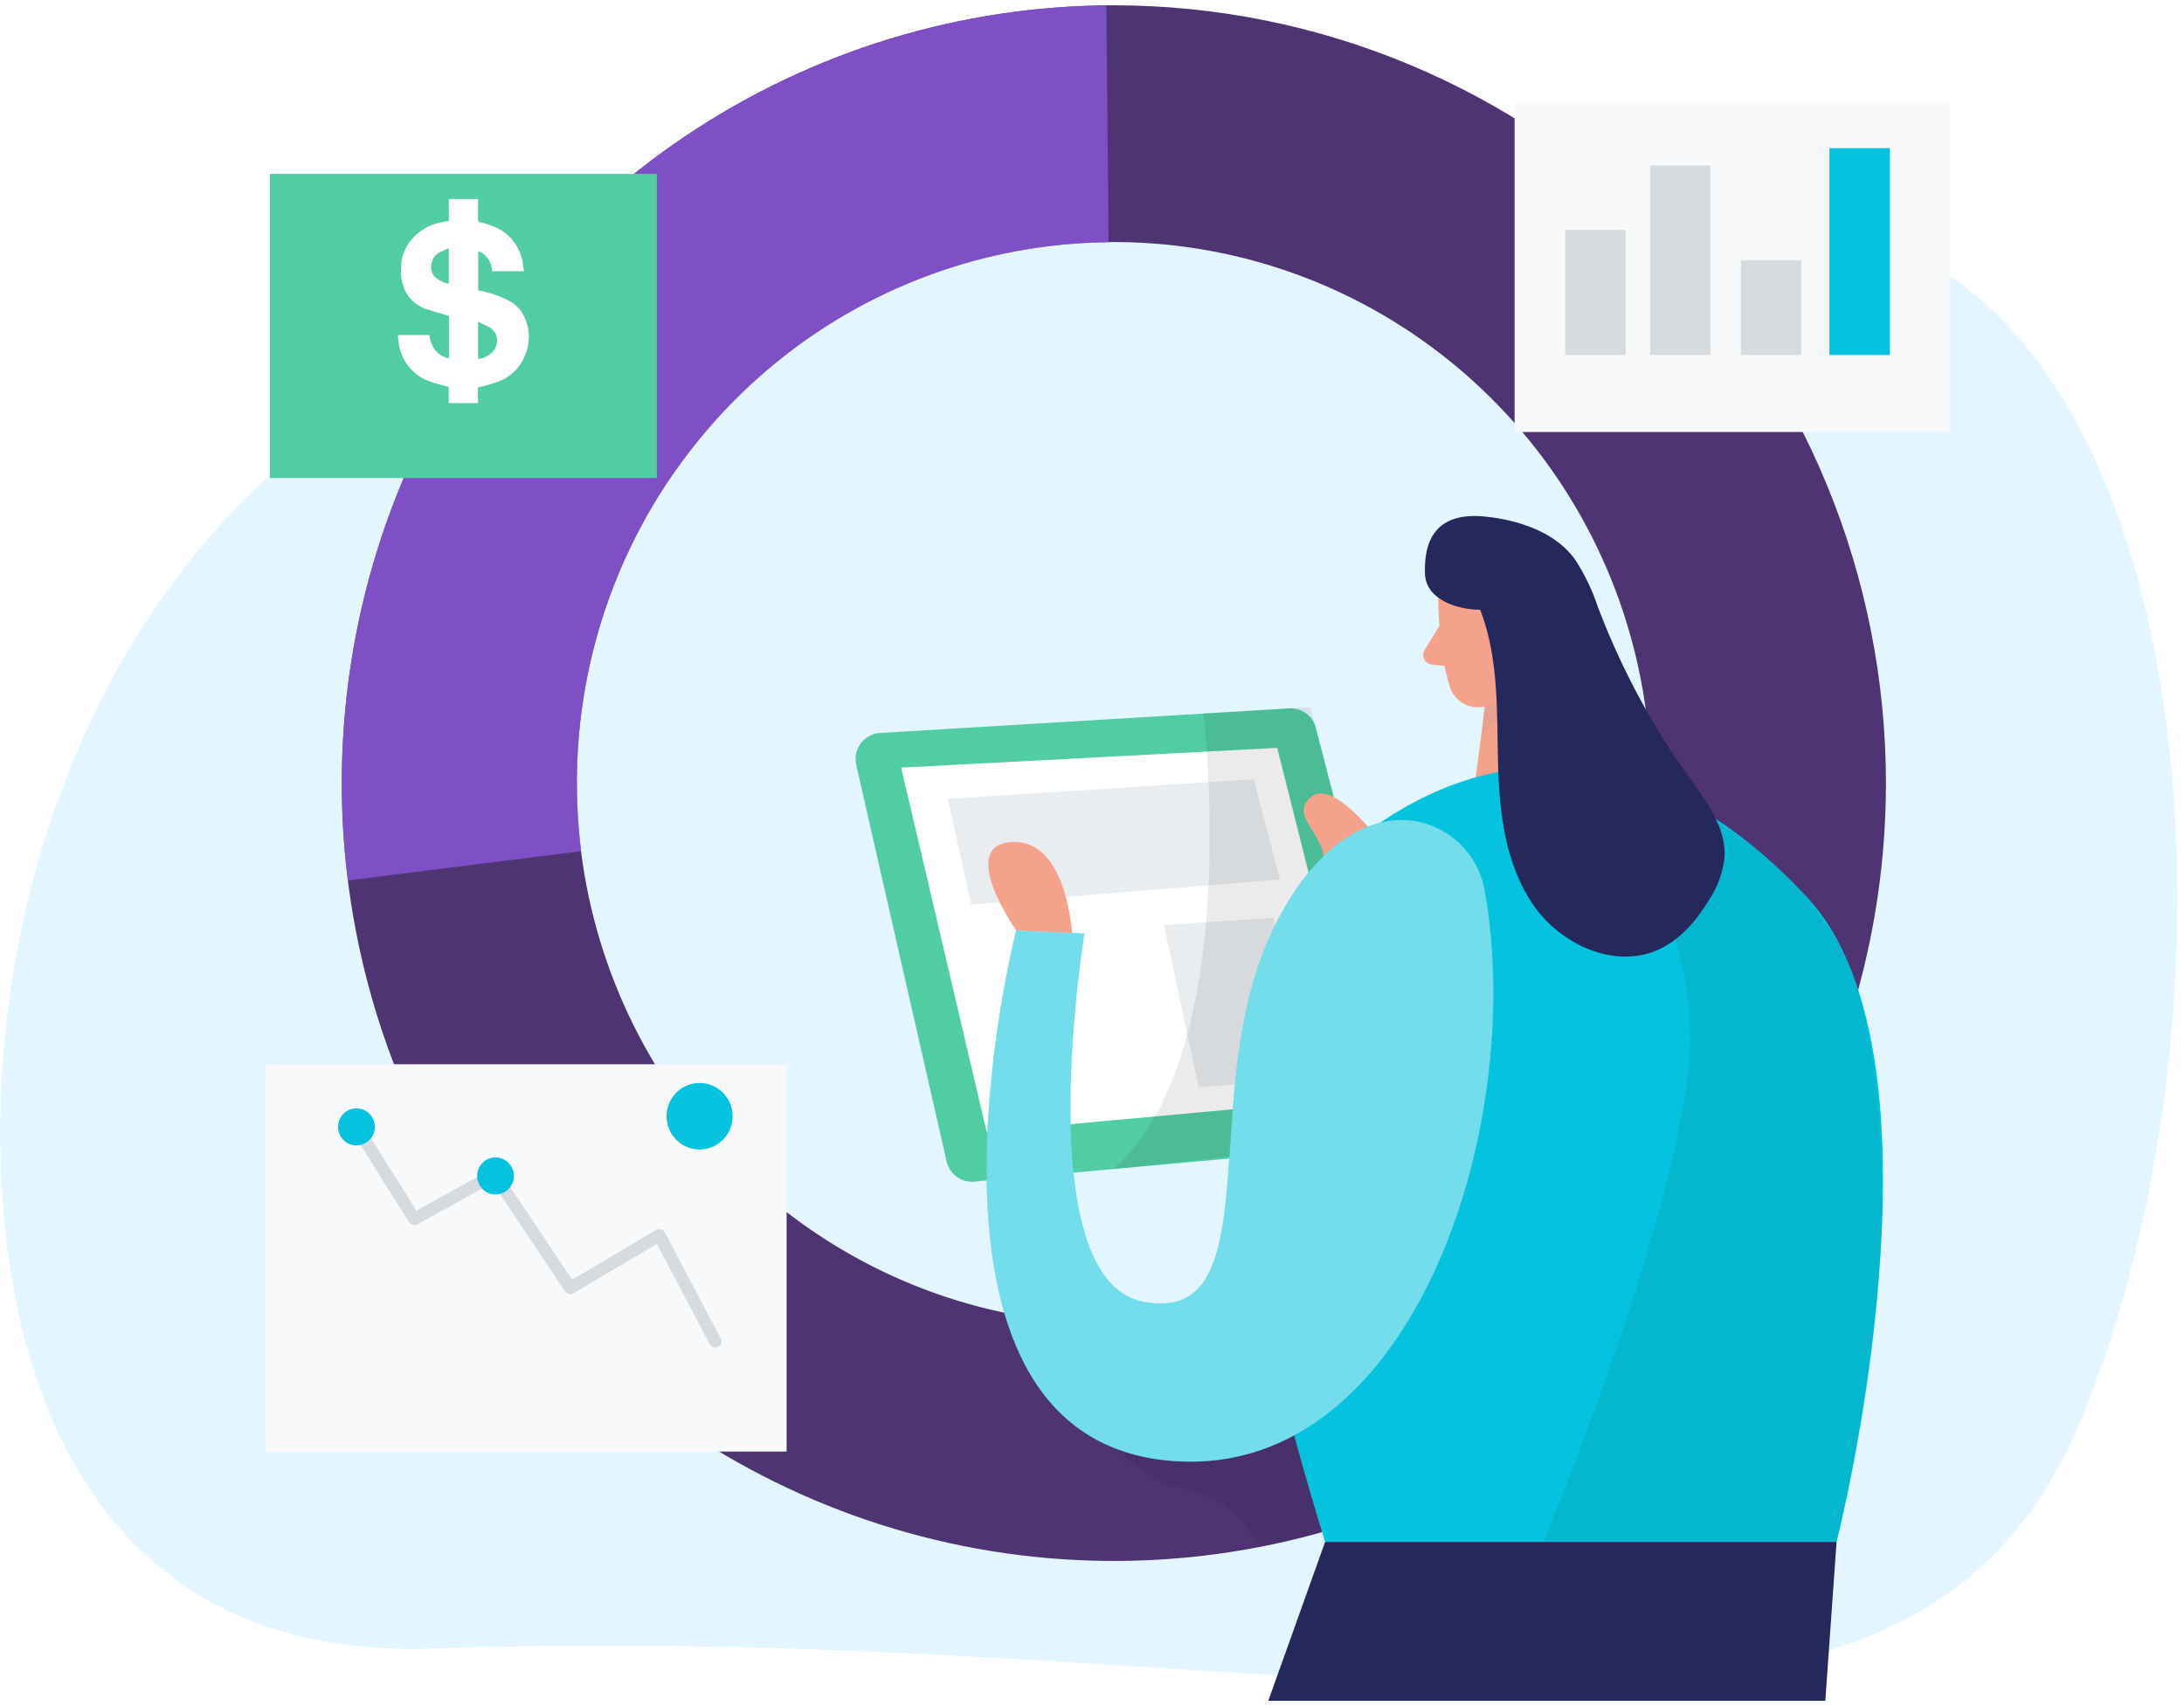
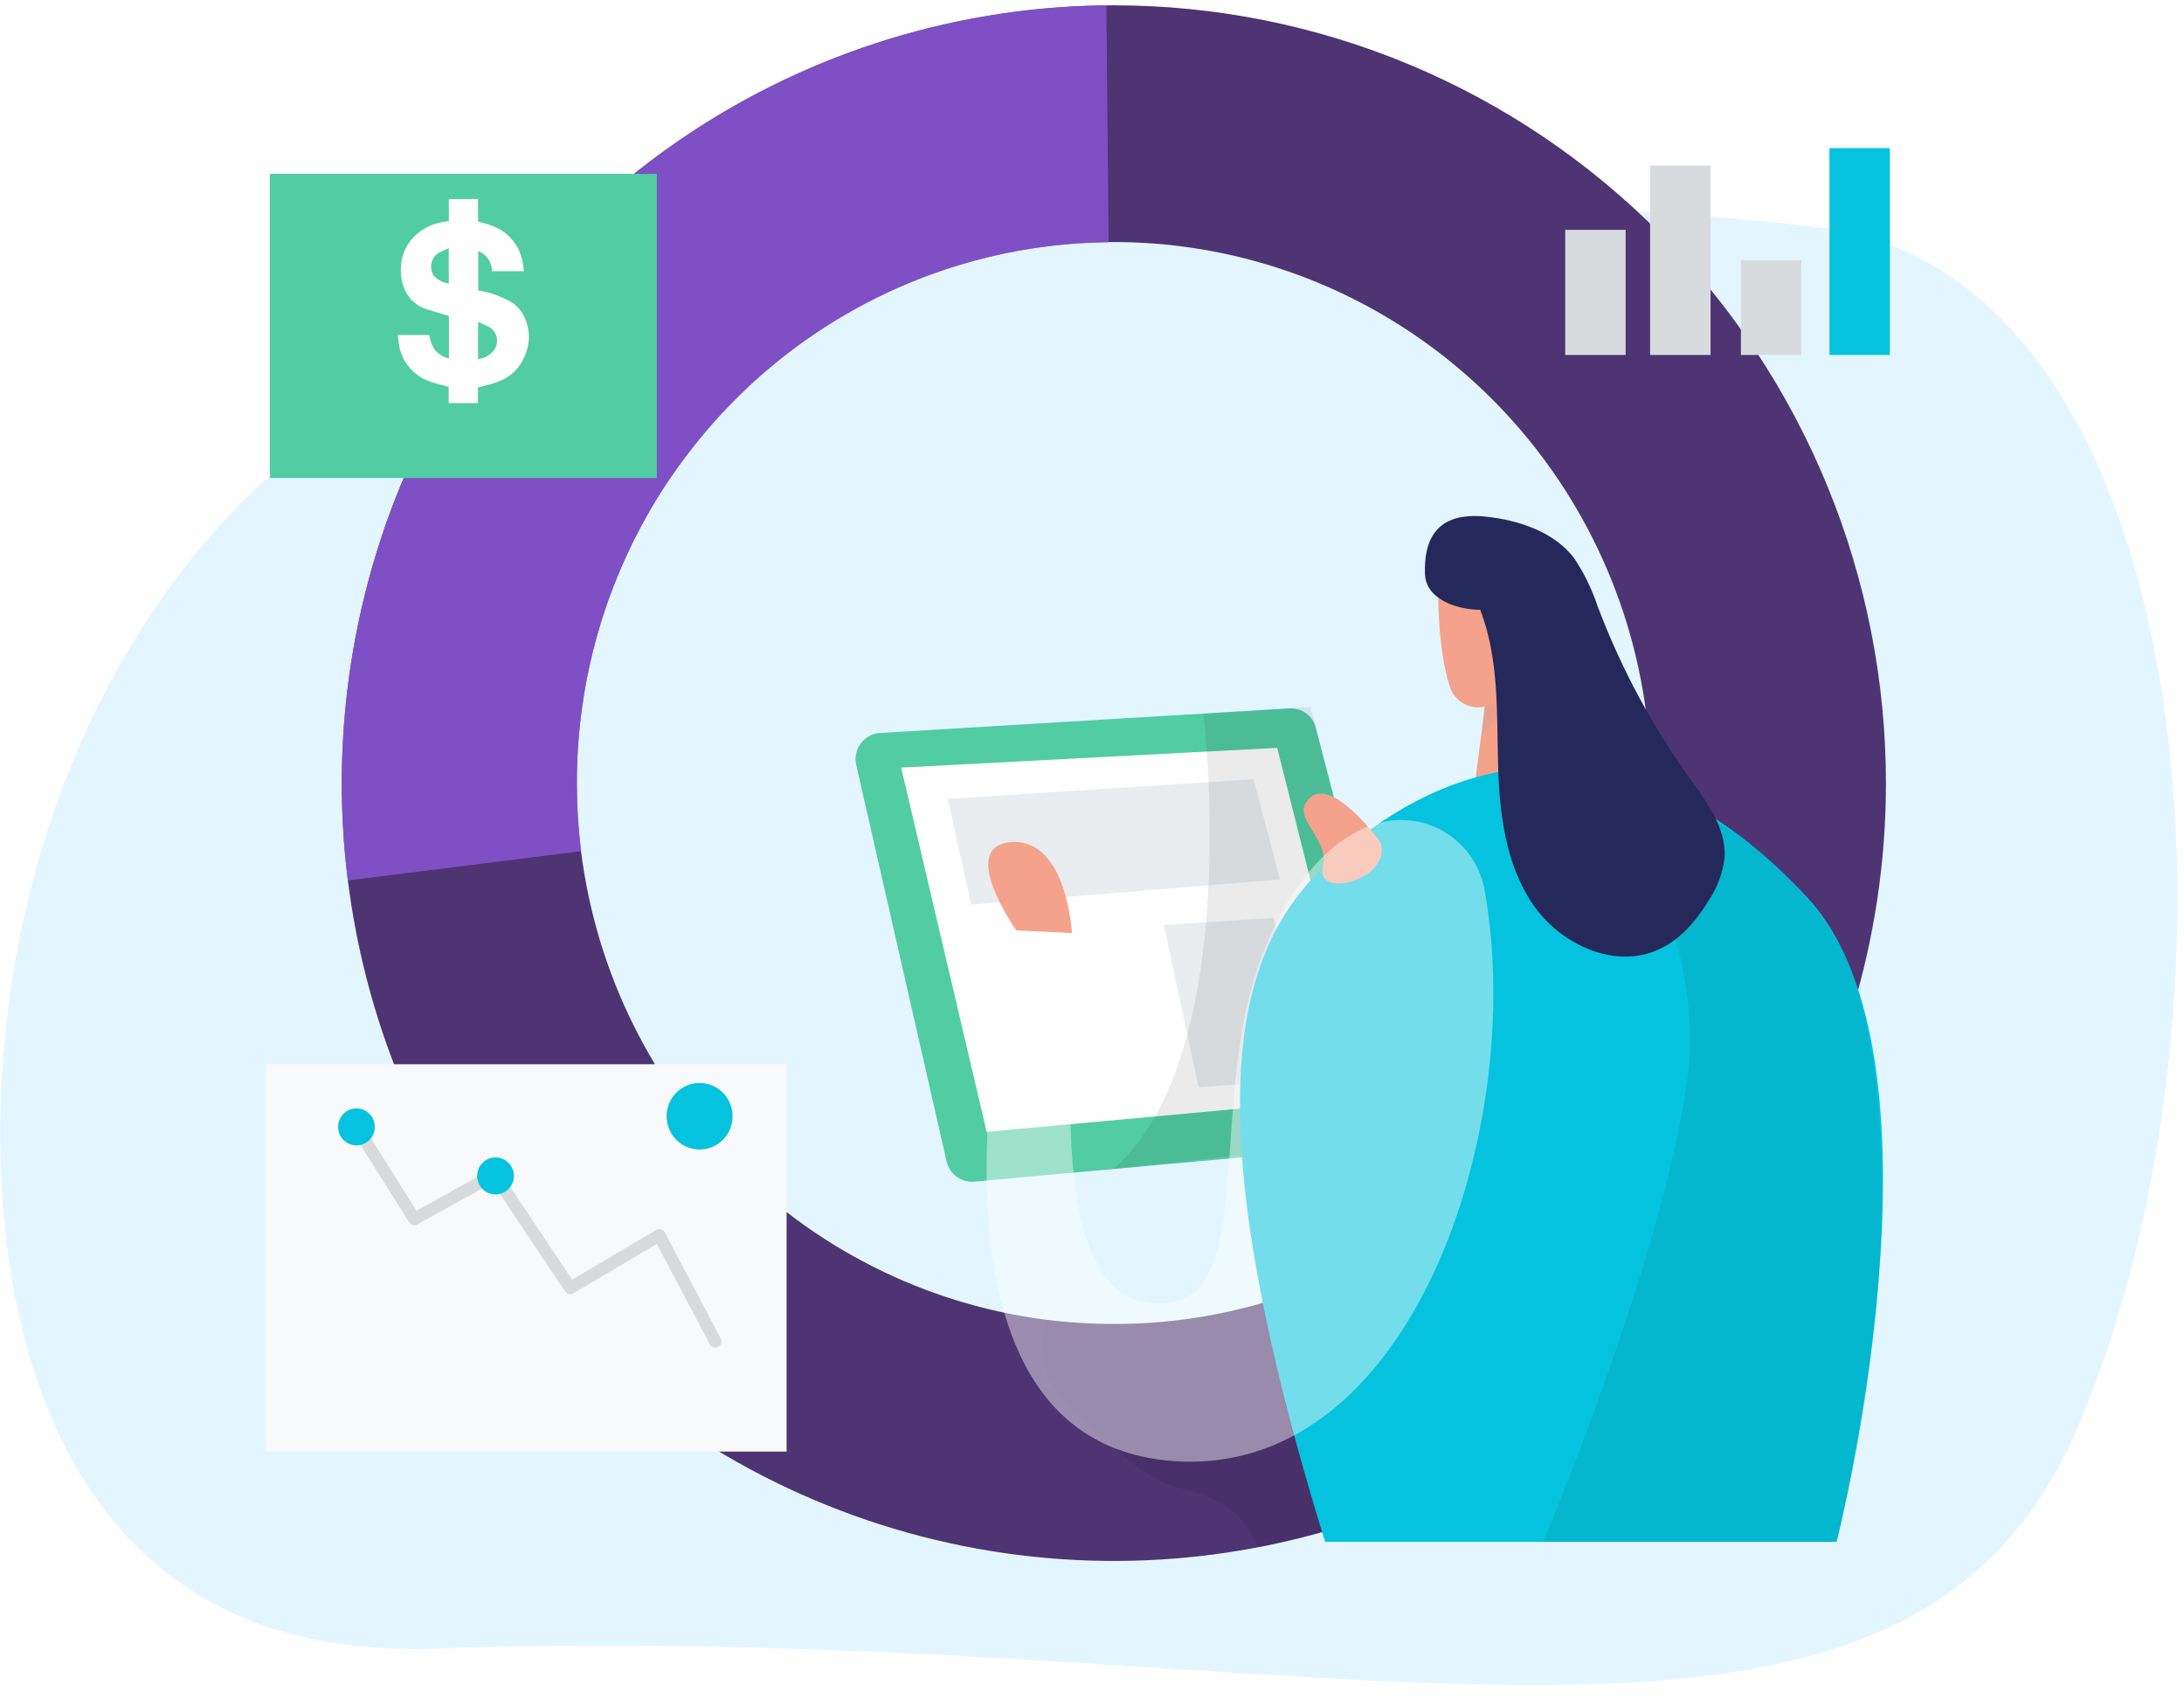
<svg xmlns="http://www.w3.org/2000/svg" width="352" height="275" fill="none" viewBox="0 0 352 275">
  <g clip-path="url(#clip0)">
    <path fill="#73D5FF" d="M69.18 59.798C33.018 75.823 6.239 116.44.963 165.535c-4.452 41.403 5.253 102.397 68.83 100.199 143.579-4.979 236.038 32.588 265.177-35.886 29.139-68.473 20.179-185.57-41.672-193.163-49.184-6.033-153.541-8.164-224.118 23.113z" opacity=".2" />
    <path fill="#4E3473" d="M179.525.856c-24.609 0-48.665 7.352-69.127 21.125-20.462 13.774-36.412 33.352-45.832 56.257-9.42 22.906-11.887 48.112-7.09 72.43 4.797 24.319 16.643 46.659 34.04 64.195 17.397 17.536 39.564 29.481 63.698 34.325 24.135 4.844 49.153 2.369 71.892-7.112 22.738-9.481 42.176-25.541 55.856-46.152 13.68-20.61 20.988-44.844 20.999-69.638.005-16.469-3.209-32.777-9.46-47.994-6.25-15.217-15.415-29.044-26.97-40.692-11.556-11.648-25.275-20.888-40.376-27.192-15.1-6.305-31.285-9.55-47.63-9.552zm55.551 192.21c-15.558 13.167-35.233 20.372-55.551 20.342-3.587.002-7.17-.219-10.73-.661-19.737-2.48-38.025-11.733-51.785-26.203-13.761-14.47-22.155-33.275-23.77-53.249-1.615-19.974 3.648-39.898 14.903-56.422 11.255-16.523 27.815-28.636 46.894-34.302 19.079-5.665 39.512-4.536 57.862 3.197s33.496 21.597 42.891 39.261c9.394 17.664 12.463 38.05 8.691 57.726-3.773 19.676-14.157 37.443-29.405 50.311z" />
    <path fill="#000" d="M258.527 223.097c-16.062 13.337-35.202 22.378-55.651 26.286-3.428-6.919-6.622-7.85-13.935-9.891-4.897-1.401-9.628-6.638-13.412-9.913-2.771-2.389-5.565-5.013-6.812-8.478-.911-2.712-.891-5.654.056-8.354 3.56.442 7.143.663 10.73.661 20.318.03 39.993-7.175 55.551-20.342 4.863 2.501 9.295 5.776 13.122 9.7 4.417 4.348 7.675 9.748 9.472 15.7.417 1.517.711 3.066.879 4.631z" opacity=".08" />
    <path fill="#8B57D9" d="M178.679 39.063c-13.015.115-25.836 3.192-37.504 9.002-11.668 5.81-21.882 14.203-29.878 24.55-1.692 2.176-3.339 4.486-4.764 6.729-8.882 14.018-13.58 30.311-13.534 46.942.002 3.647.226 7.291.668 10.911l-37.61 4.721c-2.192-17.546-.675-35.361 4.45-52.275C65.633 72.73 74.251 57.1 85.797 43.78s25.758-24.029 41.702-31.423C143.444 4.963 160.76 1.052 178.312.878l.367 38.185z" opacity=".8" />
    <path fill="#52CCA3" d="M228.131 179.093l-16.05-61.779c-.243-.941-.804-1.768-1.585-2.338-.782-.571-1.736-.85-2.7-.79l-65.969 3.958c-.606.037-1.197.206-1.732.497-.535.29-1.001.694-1.365 1.183-.365.49-.619 1.054-.745 1.653s-.122 1.218.014 1.815l14.569 63.92c.227.992.803 1.868 1.621 2.466.819.598 1.824.877 2.831.786l67.438-6.112c.606-.053 1.192-.239 1.719-.545.527-.305.981-.723 1.331-1.224s.587-1.073.694-1.676c.108-.602.084-1.222-.071-1.814z" />
    <path fill="#fff" d="M205.848 120.544l-60.604 3.185 13.779 58.706 61.005-5.585-14.18-56.306z" />
    <path fill="#E9EDF0" d="M187.572 149.095l5.61 26.152 18.209-1.346-6.144-25.961-17.675 1.155zM202.064 125.602l-49.307 3.162 3.762 17.046 49.774-4.048-4.229-16.16z" />
    <path fill="#F4A28C" d="M249.266 95.806l4.775 27.822-16.617 4.901 3.027-23.247 8.815-9.476z" />
    <path fill="#D19C92" d="M239.573 110.35c2.15-.567 4.085-1.761 5.565-3.431 0 0-.178 5.753-6.367 11.517l.802-8.086z" opacity=".31" />
    <path fill="#F4A28C" d="M231.781 94.886s-.145 9.6 1.892 15.823c.198.604.511 1.161.924 1.641.412.481.915.874 1.479 1.158.564.283 1.178.451 1.806.495.629.043 1.26-.04 1.857-.243 3.106-1.122 6.979-3.443 7.68-8.579l2.226-8.568s1.224-5.416-4.452-8.97c-5.676-3.556-13.612 1.345-13.412 7.243z" />
-     <path fill="#F4A28C" d="M242.455 102.31s-.189-3.69 2.582-3.6c2.771.09 3.072 5.417-.623 6.18l-1.959-2.58zM231.993 100.886l-2.382 3.88c-.134.22-.211.471-.224.728-.013.258.038.516.148.749.111.233.278.434.485.585.208.152.45.249.704.282l3.673.426-2.404-6.65z" />
    <path fill="#000" d="M211.213 113.95l-17.263 1.043s6.756 54.714-14.47 73.441l29.073-3.162 7.791-24.783-1.581-32.6-3.55-13.939z" opacity=".08" />
    <path fill="#05C3DE" d="M296.003 248.52s19.634-77.568-4.708-103.843c-24.342-26.274-49.463-24.974-68.306-12.436-18.844 12.537-36.107 30.042-9.417 116.279h82.431z" />
    <path fill="#0090A3" d="M254.042 123.628s21.726 21.845 17.886 50.463c-3.84 28.619-23.206 74.429-23.206 74.429h47.281s13.913-51.832 3.339-89.31c.044.012-6.667-26.678-45.3-35.582z" opacity=".25" />
    <path fill="#F4A28C" d="M222.465 135.706s-7.579-10.407-11.252-7.177c-3.673 3.23 3.216 6.269 2.003 11.349-1.213 5.079 11.342 1.883 9.249-4.172z" />
    <path fill="#24285B" d="M257.525 97.813c.1.236.189.483.279.718 3.684 9.558 8.565 18.603 14.524 26.914 2.761 3.846 5.899 7.996 5.621 12.739-.272 2.479-1.139 4.854-2.526 6.919-2.004 3.297-4.631 6.37-8.125 7.962-7.079 3.208-15.794-.818-20.202-7.244-4.407-6.426-5.42-14.578-5.643-22.428-.245-8.601.201-17.034-2.882-25.109-3.451 0-8.727-1.502-8.905-5.764-.2-5.54 1.859-10.014 9.617-9.263 5.209.505 11.319 2.411 14.536 6.875 1.565 2.385 2.811 4.968 3.706 7.681z" />
-     <path fill="#05C3DE" d="M239.328 143.769c-.309-1.958-1.035-3.825-2.127-5.474-1.092-1.649-2.524-3.041-4.199-4.08-1.676-1.039-3.554-1.702-5.507-1.942-1.953-.24-3.934-.052-5.809.551-9.394 2.826-16.595 14.343-19.889 26.106-6.801 24.257.979 54.58-17.597 50.879-18.577-3.701-9.427-59.323-9.427-59.323l-10.986-.527s-20.68 80.686 24.075 85.429c39.423 4.161 58.244-53.3 51.466-91.619z" />
    <path fill="#fff" d="M239.328 143.769c-.309-1.958-1.035-3.825-2.127-5.474-1.092-1.649-2.524-3.041-4.199-4.08-1.676-1.039-3.554-1.702-5.507-1.942-1.953-.24-3.934-.052-5.809.551-9.394 2.826-16.595 14.343-19.889 26.106-6.801 24.257.979 54.58-17.597 50.879-18.577-3.701-9.427-59.323-9.427-59.323l-10.986-.527s-20.68 80.686 24.075 85.429c39.423 4.161 58.244-53.3 51.466-91.619z" opacity=".44" />
    <path fill="#F4A28C" d="M172.769 150.396s-.802-15.195-9.706-14.668c-8.904.527.724 14.231.724 14.231l8.982.437z" />
-     <path fill="#24285B" d="M296.003 248.531l-1.815 25.613h-89.776l9.16-25.613h82.431z" />
    <g filter="url(#filter0_dd)">
      <path fill="#F7F9FA" d="M42.8 229.972h83.978v-62.429H42.801v62.429z" />
    </g>
    <path stroke="#D7DBDE" stroke-linecap="round" stroke-linejoin="round" stroke-width="2" d="M115.281 216.212l-9.015-17.102-14.358 8.489-12.221-18.268-12.911 7.144-9.761-15.554" />
    <path fill="#05C3DE" d="M57.449 184.622c1.635 0 2.96-1.336 2.96-2.983 0-1.648-1.325-2.983-2.96-2.983s-2.96 1.335-2.96 2.983c0 1.647 1.325 2.983 2.96 2.983zM79.865 192.528c1.635 0 2.96-1.336 2.96-2.983s-1.325-2.983-2.96-2.983-2.96 1.336-2.96 2.983 1.325 2.983 2.96 2.983zM112.755 185.283c2.938 0 5.32-2.4 5.32-5.36 0-2.961-2.382-5.361-5.32-5.361s-5.32 2.4-5.32 5.361c0 2.96 2.382 5.36 5.32 5.36z" />
    <g filter="url(#filter1_dd)">
-       <path fill="#F7F9FA" d="M314.234 12.474h-70.121V65.63h70.121V12.474z" />
-     </g>
+       </g>
    <path fill="#D7DBDE" d="M262.011 37.055h-9.739v20.163h9.739V37.055zM275.69 26.682h-9.739v30.536h9.739V26.682zM290.326 41.944h-9.739v15.274h9.739V41.944z" />
    <path fill="#05C3DE" d="M304.595 23.878h-9.739v33.34h9.739v-33.34z" />
    <g filter="url(#filter2_dd)">
      <path fill="#52CCA3" d="M105.866 24.024H43.503v49.017h62.363V24.024z" />
    </g>
-     <path fill="#fff" d="M72.33 32.087h4.719v3.365c0 .213 0 .28.267.336.65.148 1.29.343 1.914.583 1.202.412 2.282 1.121 3.14 2.064.857.943 1.466 2.088 1.768 3.33.145.64.212 1.29.312 1.951h-5.142c-.009-.703-.225-1.388-.622-1.967-.396-.58-.955-1.026-1.604-1.285v6.392h.3c1.603.315 3.154.855 4.608 1.604.821.41 1.526 1.024 2.048 1.783.636.971 1.033 2.08 1.158 3.237.126 1.156-.023 2.326-.434 3.413-.37 1.112-.995 2.12-1.825 2.943-.83.822-1.84 1.435-2.95 1.79-.946.347-1.937.549-2.95.83v2.522h-4.719v-2.612c-.98-.28-1.936-.483-2.85-.82-1.248-.391-2.374-1.106-3.264-2.072-.89-.966-1.514-2.15-1.81-3.433-.145-.662-.19-1.346-.279-2.041h5.098c.081.876.397 1.712.913 2.422.57.69 1.354 1.168 2.226 1.357v-6.852c-1.27-.392-2.505-.74-3.707-1.121-.845-.283-1.614-.76-2.244-1.395-.63-.635-1.104-1.41-1.384-2.261-.366-1.112-.491-2.29-.367-3.454.11-1.42.636-2.775 1.513-3.891 1.27-1.591 3.077-2.657 5.076-2.995.367-.078.745-.134 1.113-.201l-.023-3.522zm4.73 25.793c.934-.113 1.796-.563 2.426-1.267.232-.268.406-.581.511-.92.106-.34.14-.697.101-1.05-.038-.353-.15-.694-.326-1.002-.176-.307-.414-.575-.698-.785-.65-.366-1.323-.688-2.014-.965v5.989zm-4.73-17.864c-.532.207-1.052.443-1.559.706-.309.183-.577.428-.788.72-.21.292-.36.624-.438.976-.079.352-.084.717-.017 1.072.067.354.206.69.408.989.654.65 1.489 1.084 2.393 1.245v-5.708z" />
+     <path fill="#fff" d="M72.33 32.087h4.719v3.365c0 .213 0 .28.267.336.65.148 1.29.343 1.914.583 1.202.412 2.282 1.121 3.14 2.064.857.943 1.466 2.088 1.768 3.33.145.64.212 1.29.312 1.951h-5.142c-.009-.703-.225-1.388-.622-1.967-.396-.58-.955-1.026-1.604-1.285v6.392h.3c1.603.315 3.154.855 4.608 1.604.821.41 1.526 1.024 2.048 1.783.636.971 1.033 2.08 1.158 3.237.126 1.156-.023 2.326-.434 3.413-.37 1.112-.995 2.12-1.825 2.943-.83.822-1.84 1.435-2.95 1.79-.946.347-1.937.549-2.95.83v2.522h-4.719v-2.612c-.98-.28-1.936-.483-2.85-.82-1.248-.391-2.374-1.106-3.264-2.072-.89-.966-1.514-2.15-1.81-3.433-.145-.662-.19-1.346-.279-2.041h5.098c.081.876.397 1.712.913 2.422.57.69 1.354 1.168 2.226 1.357v-6.852c-1.27-.392-2.505-.74-3.707-1.121-.845-.283-1.614-.76-2.244-1.395-.63-.635-1.104-1.41-1.384-2.261-.366-1.112-.491-2.29-.367-3.454.11-1.42.636-2.775 1.513-3.891 1.27-1.591 3.077-2.657 5.076-2.995.367-.078.745-.134 1.113-.201zm4.73 25.793c.934-.113 1.796-.563 2.426-1.267.232-.268.406-.581.511-.92.106-.34.14-.697.101-1.05-.038-.353-.15-.694-.326-1.002-.176-.307-.414-.575-.698-.785-.65-.366-1.323-.688-2.014-.965v5.989zm-4.73-17.864c-.532.207-1.052.443-1.559.706-.309.183-.577.428-.788.72-.21.292-.36.624-.438.976-.079.352-.084.717-.017 1.072.067.354.206.69.408.989.654.65 1.489 1.084 2.393 1.245v-5.708z" />
  </g>
  <defs>
    <filter id="filter0_dd" width="91.978" height="72.429" x="38.801" y="165.543" color-interpolation-filters="sRGB" filterUnits="userSpaceOnUse">
      <feFlood flood-opacity="0" result="BackgroundImageFix" />
      <feColorMatrix in="SourceAlpha" values="0 0 0 0 0 0 0 0 0 0 0 0 0 0 0 0 0 0 127 0" />
      <feOffset dy="4" />
      <feGaussianBlur stdDeviation="2" />
      <feColorMatrix values="0 0 0 0 0.176 0 0 0 0 0.224 0 0 0 0 0.251 0 0 0 0.08 0" />
      <feBlend in2="BackgroundImageFix" mode="multiply" result="effect1_dropShadow" />
      <feColorMatrix in="SourceAlpha" values="0 0 0 0 0 0 0 0 0 0 0 0 0 0 0 0 0 0 127 0" />
      <feOffset />
      <feGaussianBlur stdDeviation="1" />
      <feColorMatrix values="0 0 0 0 0.176 0 0 0 0 0.224 0 0 0 0 0.251 0 0 0 0.12 0" />
      <feBlend in2="effect1_dropShadow" mode="multiply" result="effect2_dropShadow" />
      <feBlend in="SourceGraphic" in2="effect2_dropShadow" result="shape" />
    </filter>
    <filter id="filter1_dd" width="78.12" height="63.155" x="240.113" y="10.474" color-interpolation-filters="sRGB" filterUnits="userSpaceOnUse">
      <feFlood flood-opacity="0" result="BackgroundImageFix" />
      <feColorMatrix in="SourceAlpha" values="0 0 0 0 0 0 0 0 0 0 0 0 0 0 0 0 0 0 127 0" />
      <feOffset dy="4" />
      <feGaussianBlur stdDeviation="2" />
      <feColorMatrix values="0 0 0 0 0.176 0 0 0 0 0.224 0 0 0 0 0.251 0 0 0 0.08 0" />
      <feBlend in2="BackgroundImageFix" mode="multiply" result="effect1_dropShadow" />
      <feColorMatrix in="SourceAlpha" values="0 0 0 0 0 0 0 0 0 0 0 0 0 0 0 0 0 0 127 0" />
      <feOffset />
      <feGaussianBlur stdDeviation="1" />
      <feColorMatrix values="0 0 0 0 0.176 0 0 0 0 0.224 0 0 0 0 0.251 0 0 0 0.12 0" />
      <feBlend in2="effect1_dropShadow" mode="multiply" result="effect2_dropShadow" />
      <feBlend in="SourceGraphic" in2="effect2_dropShadow" result="shape" />
    </filter>
    <filter id="filter2_dd" width="70.363" height="59.017" x="39.503" y="22.024" color-interpolation-filters="sRGB" filterUnits="userSpaceOnUse">
      <feFlood flood-opacity="0" result="BackgroundImageFix" />
      <feColorMatrix in="SourceAlpha" values="0 0 0 0 0 0 0 0 0 0 0 0 0 0 0 0 0 0 127 0" />
      <feOffset dy="4" />
      <feGaussianBlur stdDeviation="2" />
      <feColorMatrix values="0 0 0 0 0.176 0 0 0 0 0.224 0 0 0 0 0.251 0 0 0 0.08 0" />
      <feBlend in2="BackgroundImageFix" mode="multiply" result="effect1_dropShadow" />
      <feColorMatrix in="SourceAlpha" values="0 0 0 0 0 0 0 0 0 0 0 0 0 0 0 0 0 0 127 0" />
      <feOffset />
      <feGaussianBlur stdDeviation="1" />
      <feColorMatrix values="0 0 0 0 0.176 0 0 0 0 0.224 0 0 0 0 0.251 0 0 0 0.12 0" />
      <feBlend in2="effect1_dropShadow" mode="multiply" result="effect2_dropShadow" />
      <feBlend in="SourceGraphic" in2="effect2_dropShadow" result="shape" />
    </filter>
    <clipPath id="clip0">
      <path fill="#fff" d="M0 0H352V274H0z" transform="translate(0 .5)" />
    </clipPath>
  </defs>
</svg>